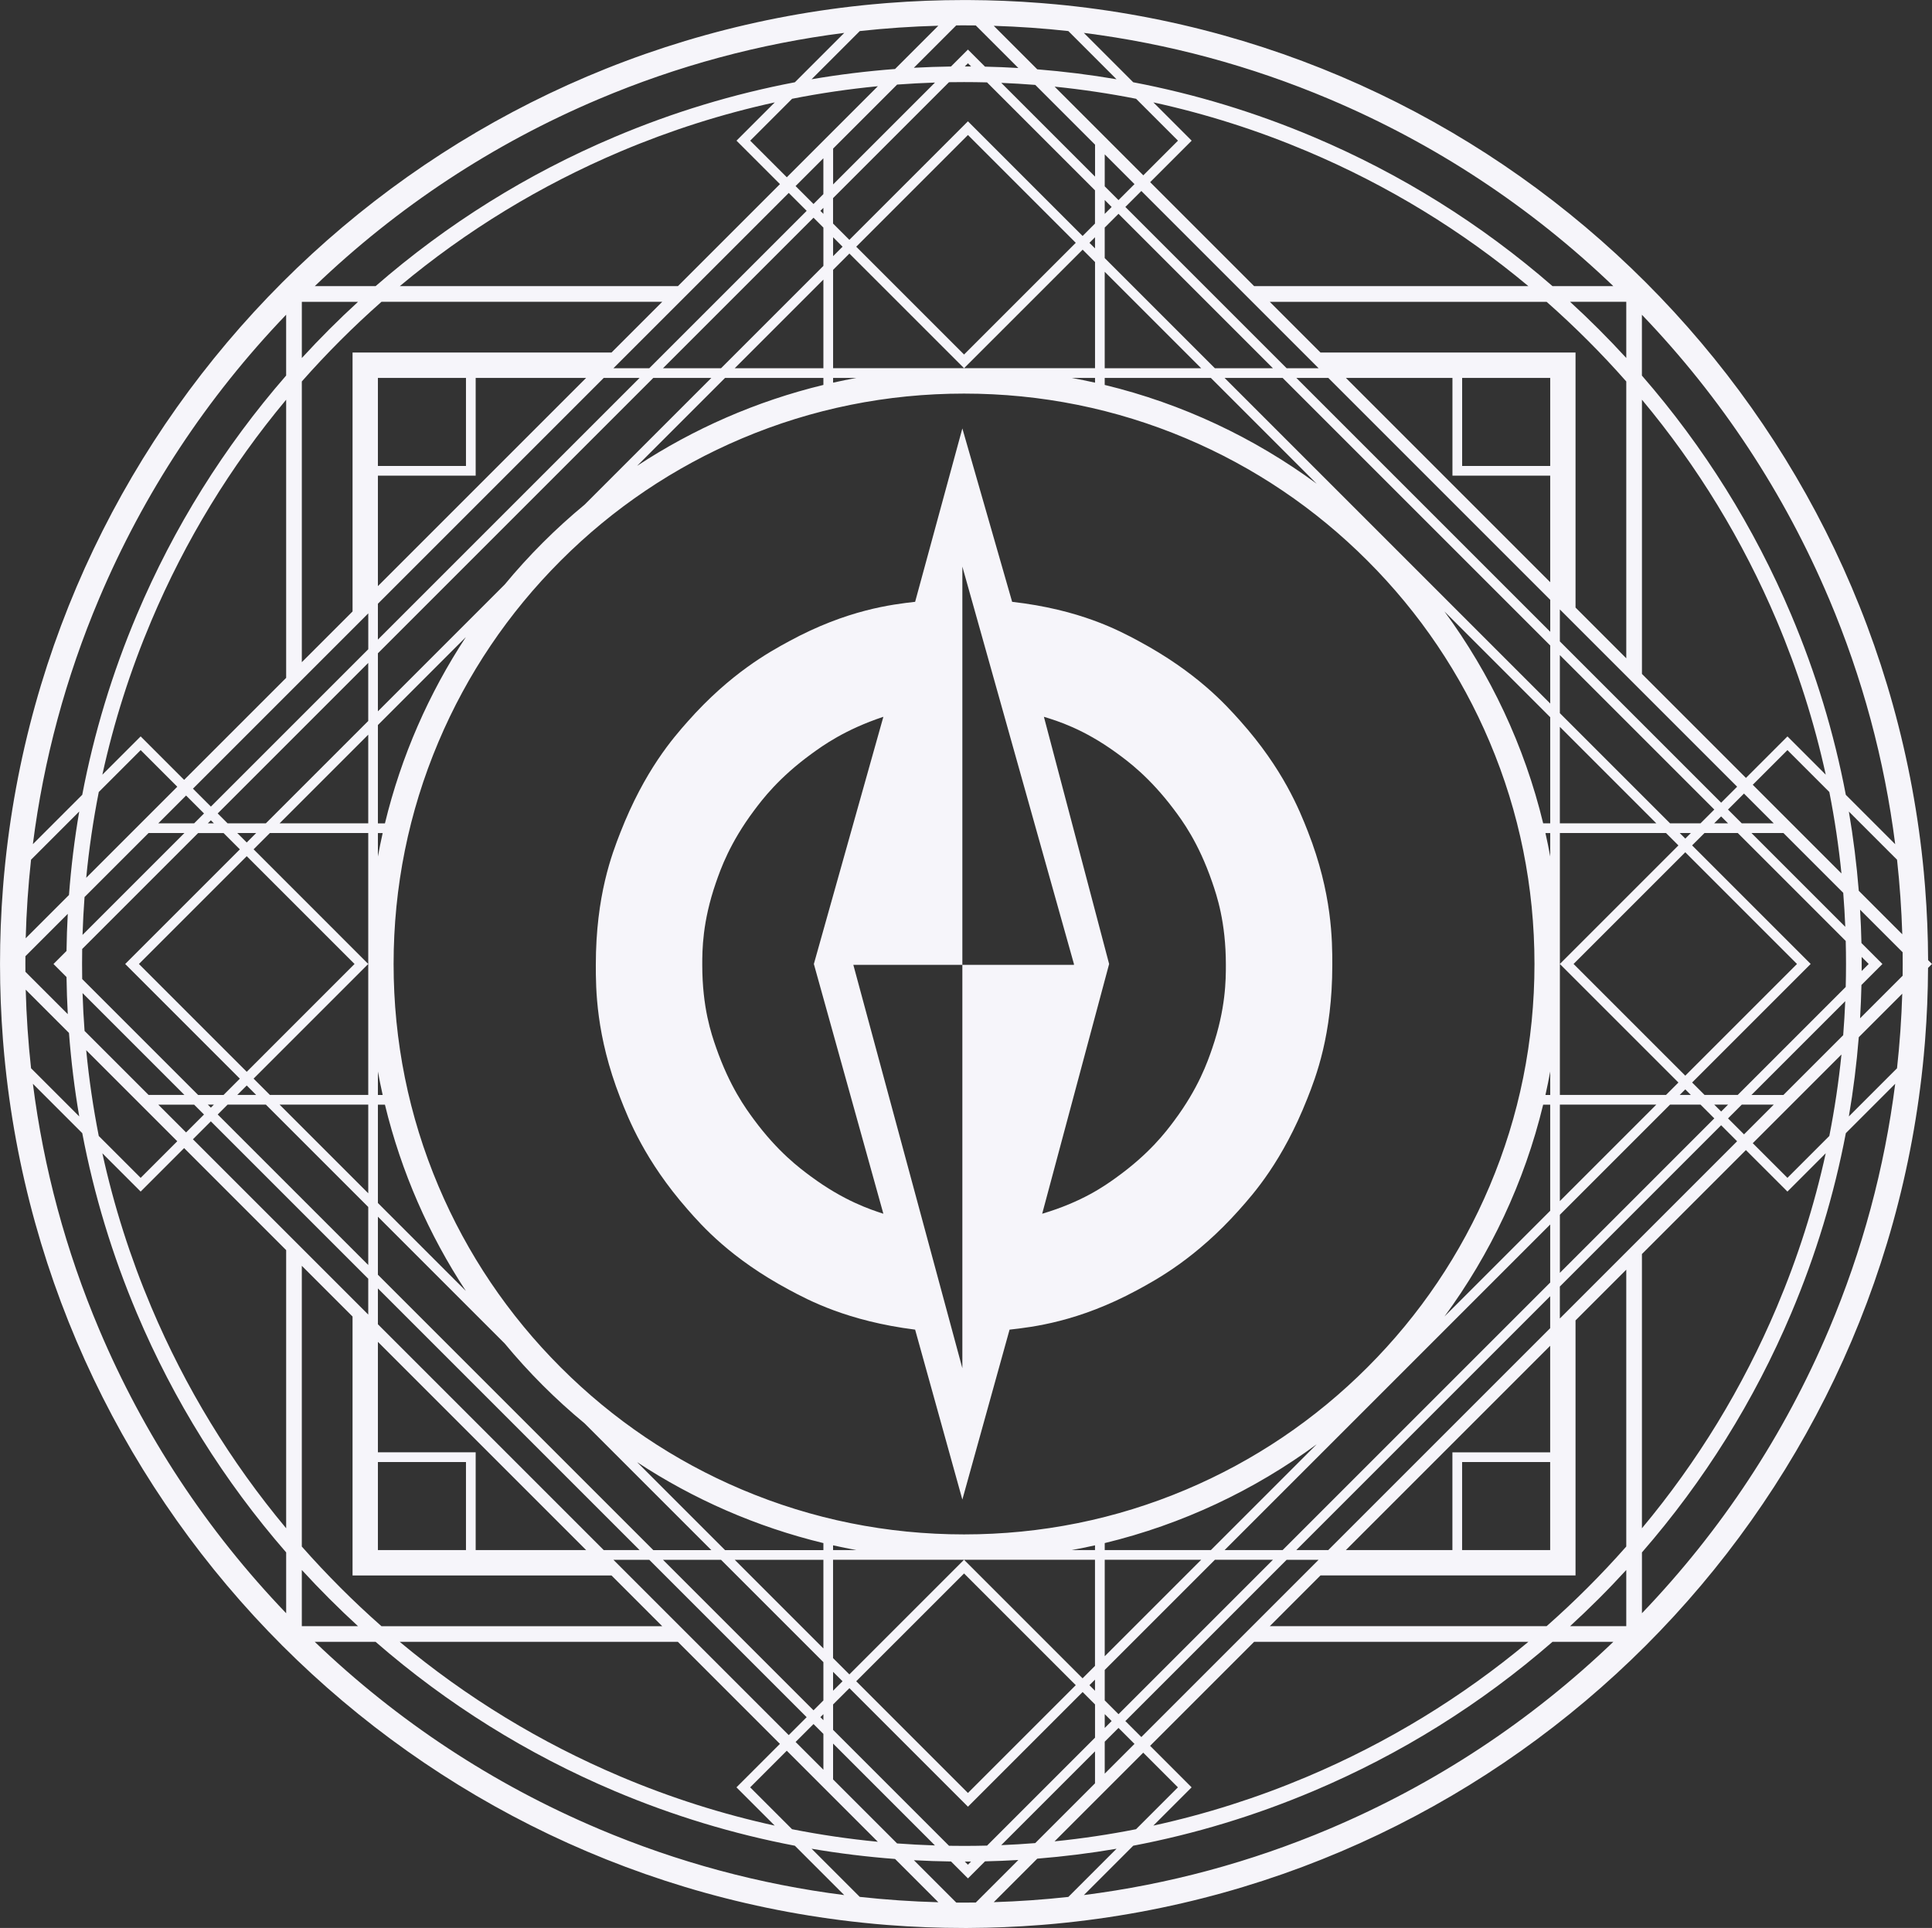
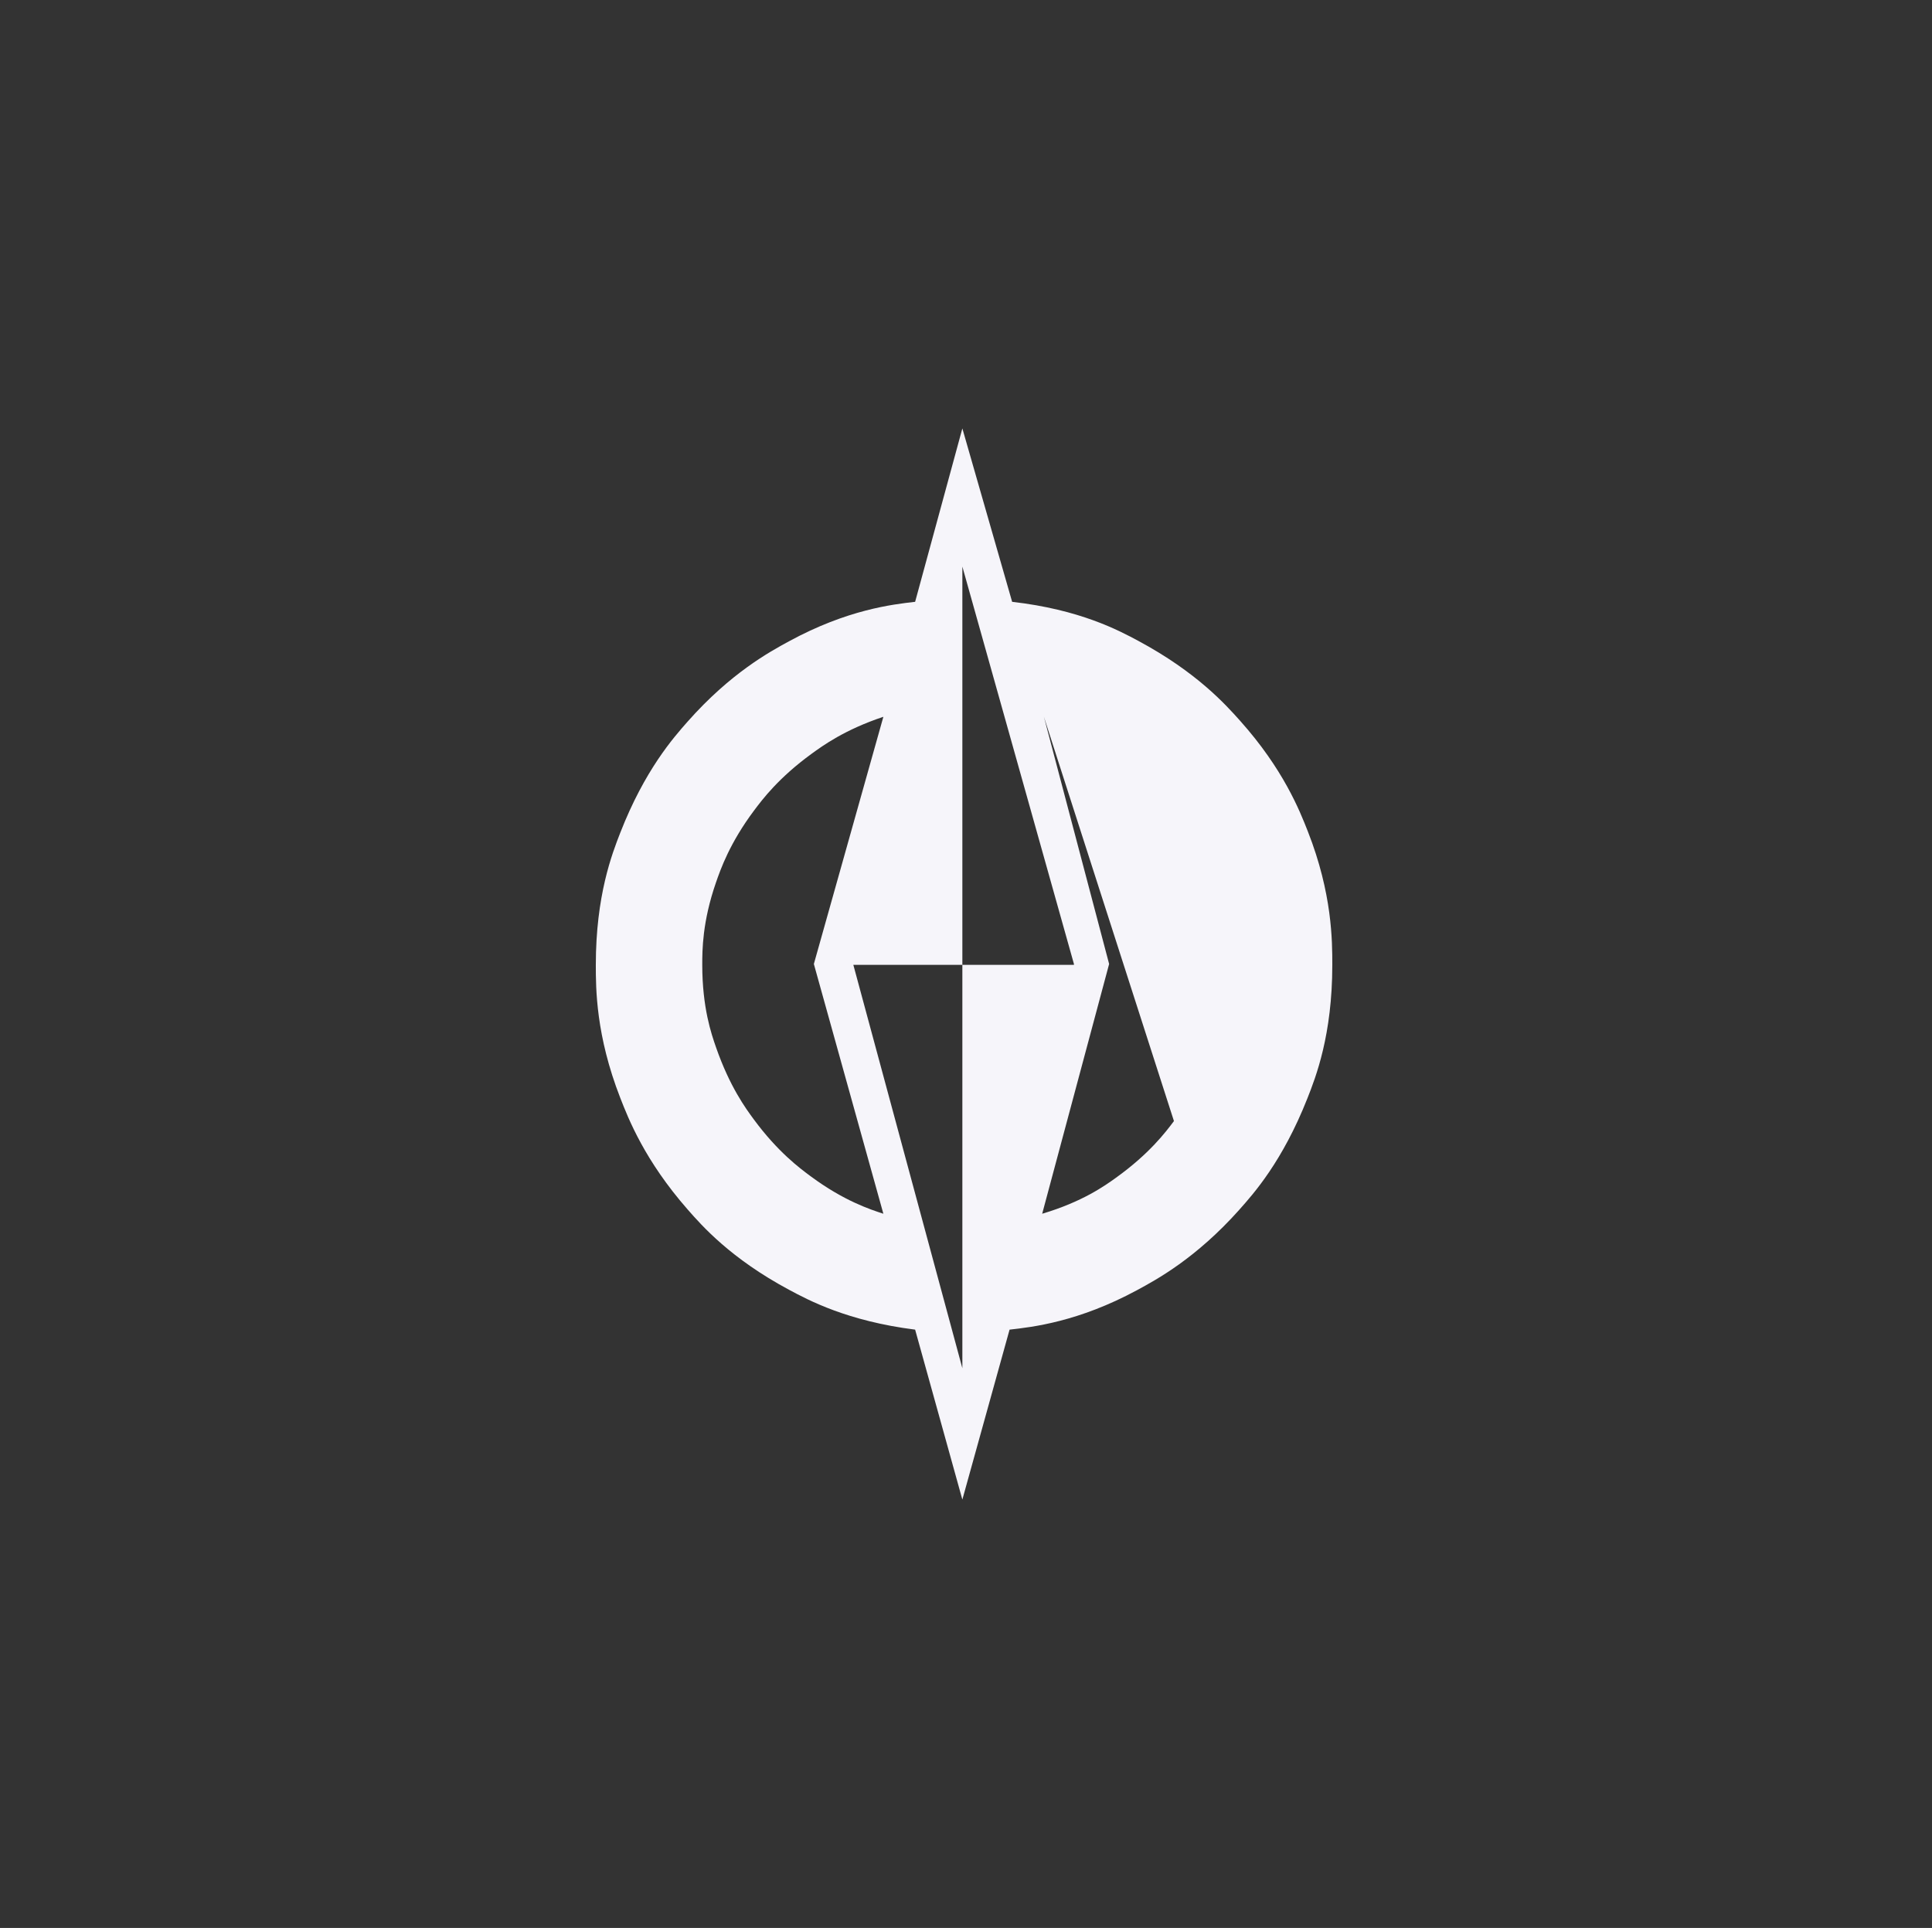
<svg xmlns="http://www.w3.org/2000/svg" id="Layer_1" data-name="Layer 1" viewBox="0 0 992 990">
  <rect x="0" y="0" width="992" height="990" fill="#333333" stroke="none" />
  <defs>
    <style>
      .cls-1 {
        fill: #f6f5fa;
      }
    </style>
  </defs>
-   <path class="cls-1" d="m992,495l-2-2c-.05-12.49-.56-24.86-1.52-37.11h0c-.04-.5-.08-1.01-.12-1.52-.17-2.03-.35-4.06-.53-6.09,0-.03,0-.06,0-.09h0C965.67,212.18,777.82,24.33,541.81,2.19h0s-.06,0-.09,0c-2.03-.19-4.06-.37-6.09-.53-.51-.04-1.01-.08-1.52-.12h0c-12.25-.96-24.63-1.47-37.11-1.52h0s0,0,0,0c-.67,0-1.33,0-1.99,0-13.17,0-26.21.51-39.12,1.52h0c-.5.04-.99.08-1.49.12-2.02.16-4.04.34-6.05.53-.05,0-.11,0-.16.01h0C212.17,24.32,24.34,212.16,2.19,448.17h0c-.04.39-.07.77-.11,1.15-.04.39-.07.77-.1,1.16,0,.1-.02.22-.03.32-.03.36-.06.71-.09,1.07-.03.29-.05.61-.08.9-.01.17-.03.33-.04.5-.02.21-.04.43-.05.64-.05.66-.11,1.31-.16,1.97h0c-1.01,12.9-1.52,25.96-1.52,39.12s.52,26.22,1.52,39.13h0c.05.63.1,1.27.16,1.91.02.29.05.58.07.88,0,.06.01.13.02.19.04.42.07.87.11,1.29.02.24.04.49.06.73.01.16.03.32.04.48.03.3.05.6.08.9.04.44.08.88.12,1.32h0c22.14,236.02,209.96,423.84,445.98,445.98h0c.44.05.88.09,1.32.13.3.03.6.05.9.08.16.01.32.03.48.04.24.02.49.04.73.06.42.04.87.07,1.29.11.06,0,.13.01.19.02.29.02.58.05.88.07.64.05,1.27.1,1.91.16h0c12.91,1.01,25.96,1.52,39.13,1.52.67,0,1.33,0,1.99,0h0s0,0,0,0c12.49-.05,24.87-.56,37.12-1.52h0c.64-.05,1.28-.1,1.92-.15.93-.08,1.85-.15,2.77-.24.05,0,.11,0,.16-.01.25-.02.51-.05.76-.07.18-.02.36-.03.55-.05.51-.05,1.03-.09,1.54-.14h0c236-22.16,423.84-209.98,445.98-445.99h0c0-.05,0-.11.01-.16.19-2.02.37-4.03.53-6.06.04-.5.08-.99.12-1.49h0c.96-12.25,1.47-24.63,1.52-37.11l2-2Zm-52.72,88.31l-21.51,21.51-17.8-17.8,45.54-45.54c-1.43,14.07-3.51,28.03-6.23,41.83Zm-104.26,251.72h-28.86c5-4.59,9.92-9.3,14.75-14.12s9.53-9.74,14.11-14.74v28.86Zm0-40.9c-6.36,7.21-12.96,14.24-19.81,21.09s-13.88,13.45-21.09,19.81h-142.15l26.05-26.06h130.95v-130.95l26.05-26.05v142.15Zm-340.02,182.85c-1.33,0-2.67,0-4-.02l-21.75-21.75c6.33.35,12.69.56,19.07.65l8.69,8.69,8.76-8.76c5.72-.13,11.43-.36,17.12-.7l-21.85,21.85c-2.01.02-4.01.04-6.02.04ZM44.26,539.26l22.99,22.99,4.98,4.98,18.79,18.79-18.8,18.8-21.51-21.51c-2.87-14.53-5.02-29.23-6.45-44.06Zm-31.23-44.26c0-1.33,0-2.67.02-4l21.75-21.75c-.35,6.33-.56,12.69-.65,19.07l-6.69,6.69,6.69,6.69c.09,6.38.31,12.74.65,19.07l-21.75-21.75c-.01-1.33-.02-2.67-.02-4Zm37.69-88.31l21.51-21.51,18.8,18.8-46.76,46.76c1.43-14.83,3.58-29.52,6.45-44.06Zm104.26-251.71h28.86c-5,4.58-9.92,9.29-14.74,14.11s-9.53,9.74-14.12,14.75v-28.86Zm0,40.89c6.36-7.21,12.96-14.24,19.81-21.09,6.85-6.85,13.88-13.45,21.09-19.81h144.15l-26.05,26.05h-132.96v132.96l-26.05,26.05v-144.15ZM495,13.02c2.01,0,4.02.01,6.02.04l21.86,21.86c-5.69-.34-11.39-.57-17.12-.7l-8.77-8.77-8.7,8.7c-6.38.09-12.73.31-19.07.65l21.76-21.76c1.33-.01,2.67-.02,4-.02Zm450.51,435.5l-45.54-45.54,17.8-17.8,21.51,21.51c2.73,13.8,4.81,27.76,6.23,41.83Zm1.95,27.39l-48.15-48.15h16.42l30.69,30.69c.46,5.8.81,11.63,1.05,17.47Zm8.42,15.46l3.62,3.62-3.62,3.62c0-1.21.01-2.42.01-3.62s0-2.42-.01-3.62Zm-8.03,3.62c0,3.94-.05,7.88-.15,11.8l-55.44,55.44h-17.05l-6.37-6.37,60.87-60.88-60.88-60.88,6.37-6.36h17.07l55.43,55.43c.1,3.93.15,7.86.15,11.8Zm-60.6-79.29l8.21-8.21,15.28,15.28h-16.42l-7.07-7.07Zm.04,7.07h-7.12l3.55-3.55,3.56,3.55Zm-3.55-10.59l-82.82-82.82v-16.42l91.03,91.03-8.21,8.21Zm-3.52,3.52l-7.07,7.07h-15.66l-56.57-56.57v-29.81l79.3,79.3Zm-14.9,136.65l-57.36-57.36,57.36-57.36,57.36,57.36-57.36,57.36Zm2.85,9.89h-5.71l2.86-2.85,2.85,2.85Zm-2.85-131.63l-2.85-2.85h5.71l-2.85,2.85Zm-14.86-7.83h-49.54v-49.54l49.54,49.54Zm4.98,4.98l6.36,6.36-60.88,60.88,60.88,60.88-6.37,6.37h-54.5v-134.49h54.51Zm-4.99,139.46l-49.53,49.53v-49.53h49.53Zm7.03,0h15.67l7.07,7.07-79.29,79.3v-29.81l56.56-56.56Zm22.71,0h7.1l-3.55,3.55-3.55-3.55Zm14.14,0h16.42l-15.27,15.27-8.21-8.21,7.07-7.07Zm23.45-189.07l-21.31,21.31-53.4-53.4v-140.82c28.56,34.22,51.77,72.25,69.21,113.49,10.86,25.67,19.26,52.08,25.16,79.07l-19.66-19.66Zm-82.76-194.32c-4.58-5-9.29-9.92-14.11-14.74-4.82-4.82-9.74-9.53-14.74-14.11h28.85v28.85Zm-19.81-9.04c6.85,6.84,13.45,13.88,19.81,21.09v142.15l-26.05-26.05v-130.95h-130.95l-26.05-26.05h142.15c7.21,6.36,14.24,12.96,21.09,19.81Zm-69.46,570.97v50.19h-54.7l104.9-104.9v54.71h-50.2Zm50.2,4.98v45.22h-45.22v-45.22h45.22Zm-113.94,45.22h-16.42l130.36-130.36v16.42l-113.94,113.94Zm-187.01,151.9c-2.58,0-5.15-.02-7.72-.06l-59.52-59.52v-13.05l8.38-8.37,60.87,60.87,58.87-58.88,6.37,6.37v17.06l-55.43,55.43c-3.93.1-7.86.15-11.8.15Zm3.61,8.04l-1.62,1.62-1.6-1.6c1.07,0,2.15,0,3.22-.01Zm-70.86-87.72v-9.71l4.86,4.85-4.86,4.86Zm11.89-4.86l55.36-55.35,57.36,57.36-55.36,55.35-57.36-57.36Zm119.74,2.01l2.85-2.85v5.71l-2.85-2.85Zm-3.52-3.52l-60.87-60.88-58.87,58.87-8.38-8.37v-50.5h134.49v54.5l-6.37,6.37Zm-128.11-65.85v-2.44c3.97.89,7.97,1.7,11.99,2.44h-11.99Zm122.5,0c4.03-.74,8.02-1.55,11.99-2.44v2.44h-11.99Zm-55.25-8.05c-39.56,0-77.91-7.74-114.01-23.01-34.88-14.75-66.2-35.87-93.1-62.78s-48.02-58.23-62.78-93.1c-15.27-36.11-23.01-74.47-23.01-114.01s7.74-77.9,23.01-114c14.75-34.88,35.87-66.2,62.78-93.11,26.9-26.91,58.23-48.03,93.1-62.78,36.1-15.26,74.46-23.01,114.01-23.01s77.9,7.75,114,23.01c34.88,14.75,66.2,35.87,93.11,62.78,26.91,26.9,48.02,58.23,62.77,93.11,15.27,36.1,23.01,74.46,23.01,114s-7.74,77.9-23.01,114.01c-14.75,34.88-35.86,66.2-62.77,93.1-26.9,26.9-58.23,48.02-93.11,62.78-36.1,15.27-74.46,23.01-114,23.01Zm-300.96-42.15v-56.72l106.91,106.91h-56.71v-50.19h-50.2Zm45.22,4.98v45.22h-45.22v-45.22h45.22Zm-45.22-70.73v-18.41l134.36,134.36h-18.41l-115.95-115.95Zm50.2-435.76v-50.19h56.71l-106.91,106.91v-56.72h50.2Zm-50.2-4.97v-45.22h45.22v45.22h-45.22Zm115.95-45.22h18.41l-134.36,134.36v-18.41l115.95-115.95Zm67.27-4.98l45.52-45.52v45.52h-45.52Zm45.52,4.98v3.6c-34.54,8.36-66.81,22.59-95.66,41.56l45.16-45.16h50.5Zm-52.55-4.98h-29.81l77.29-77.29,5.07,5.08v19.66l-52.55,52.55Zm51-80.8l1.55-1.56v3.1l-1.55-1.55Zm-3.52-3.52l-9.21-9.22,14.27-14.27v18.41l-5.07,5.08Zm-3.52,3.51l-80.81,80.81h-18.41l90.02-90.02,9.21,9.21Zm-78.75,85.79h29.81l-65.07,65.07c-14.95,12.36-28.7,26.11-41.06,41.05l-65.08,65.08v-29.8l141.4-141.4Zm-96.23,133.07c-18.98,28.86-33.2,61.12-41.56,95.67h-3.61v-50.5l45.17-45.17Zm-42.72,100.65c-.9,3.98-1.71,8-2.45,12.03v-12.03h2.45Zm0,134.49h-2.45v-12.04c.74,4.03,1.56,8.06,2.45,12.04Zm1.16,4.98c8.36,34.54,22.59,66.81,41.56,95.66l-45.17-45.17v-50.49h3.61Zm61.49,122.62c12.35,14.93,26.08,28.66,41.01,41.01l65.09,65.09h-29.8l-141.4-141.4v-29.8l65.1,65.1Zm74.24,111.08l80.81,80.81-9.21,9.21-90.02-90.02h18.41Zm84.33,84.33l5.07,5.07v18.41l-14.27-14.27,9.21-9.21Zm3.52-3.52l1.55-1.55v3.1l-1.55-1.55Zm-3.52-3.52l-77.29-77.29h29.8l52.56,52.56v19.66l-5.07,5.07Zm-40.45-77.29h45.52v45.52l-45.52-45.52Zm-4.98-4.98l-45.16-45.16c28.85,18.97,61.12,33.2,95.66,41.56v3.6h-50.5ZM495,42.15c3.94,0,7.88.05,11.8.15l55.43,55.43v17.07l-6.36,6.37-58.88-58.88-60.88,60.87-8.37-8.37v-13.06l59.52-59.52c2.57-.04,5.14-.06,7.72-.06Zm.39-8.05l1.61-1.61,1.63,1.63c-1.08,0-2.16-.01-3.24-.01Zm66.85,87.73v5.71l-2.85-2.85,2.85-2.85Zm-9.88,2.85l-57.36,57.36-55.36-55.36,57.36-57.36,55.36,55.36Zm-119.74,2l-4.86,4.86v-9.71l4.86,4.85Zm3.51,3.52l58.88,58.87,60.88-60.87,6.36,6.36v54.5h-134.49v-50.5l8.37-8.37Zm126.12,63.85v2.44c-3.97-.89-7.97-1.7-11.99-2.44h11.99Zm-122.49,0c-4.03.74-8.03,1.55-12,2.44v-2.44h12Zm134.54-91.3l-7.07-7.07v-16.42l15.28,15.28-8.21,8.21Zm11.73-4.69l91.02,91.02h-16.42l-82.81-82.81,8.21-8.21Zm-15.25,8.22l-3.55,3.55v-7.12l3.55,3.56Zm3.52,3.51l79.29,79.29h-29.81l-56.56-56.56v-15.66l7.07-7.07Zm42.45,79.29h-49.53v-49.53l49.53,49.53Zm4.98,4.98l54.32,54.32c-32.09-23.59-68.93-41.08-108.83-50.72v-3.6h54.5Zm-54.5,679.1v-15.66l56.57-56.57h29.8l-79.29,79.29-7.07-7.07Zm3.55,10.58l-3.55,3.56v-7.11l3.55,3.55Zm-3.55-33.28v-49.53h49.53l-49.53,49.53Zm54.5-54.5h-54.5v-3.6c39.9-9.65,76.74-27.14,108.83-50.72l-54.32,54.32Zm-54.5,98.38l7.07-7.07,8.21,8.21-15.28,15.28v-16.42Zm10.59-10.59l82.81-82.81h16.42l-91.02,91.02-8.21-8.21Zm80.75-87.79h-29.8l167.19-167.2v29.81l-137.39,137.39Zm83.06-119.9c23.59-32.08,41.07-68.93,50.72-108.83h3.61v54.49l-54.33,54.33Zm51.89-113.8c.89-3.98,1.71-8.01,2.45-12.04v12.04h-2.45Zm0-134.49h2.45v12.03c-.74-4.03-1.55-8.06-2.45-12.03Zm-1.16-4.98c-9.66-39.92-27.13-76.75-50.72-108.84l54.33,54.33v54.5h-3.61Zm-163.59-228.73h29.81l137.39,137.39v29.81l-167.2-167.2Zm36.85,0h16.42l113.94,113.94v16.42l-130.36-130.36Zm25.45,0h54.7v50.19h50.2v54.71l-104.9-104.9Zm59.68,45.22v-45.22h45.22v45.22h-45.22Zm-106.8-92.35l-53.39-53.39,21.31-21.31-19.66-19.66c26.99,5.9,53.4,14.29,79.07,25.15,41.24,17.44,79.27,40.65,113.48,69.21h-140.82Zm-39.11-74.7l-17.8,17.8-45.54-45.54c14.08,1.43,28.03,3.51,41.83,6.23l21.51,21.51Zm-42.58,2.05v16.42l-48.15-48.15c5.84.24,11.66.59,17.47,1.05l30.69,30.69Zm-82.18-31.89l-52.31,52.31v-18.41l32.86-32.86c6.46-.48,12.94-.83,19.45-1.04Zm-76.09,48.63l-18.79-18.79,21.51-21.51c14.53-2.87,29.21-5.02,44.04-6.45l-46.75,46.75Zm-25.83-18.79l22.32,22.31-52.39,52.39h-142.82c34.22-28.56,72.24-51.77,113.48-69.21,25.67-10.85,52.08-19.25,79.07-25.15l-19.66,19.66Zm-189.07,242.74v18.41l-80.81,80.81-9.21-9.21,90.02-90.02ZM42.14,495c0-2.58.02-5.15.06-7.71l59.52-59.52h13.07l8.37,8.37-58.88,58.87,58.87,58.87-8.37,8.38h-13.05l-59.53-59.53c-.04-2.57-.06-5.14-.06-7.71Zm57.53-72.22h-18.41l14.28-14.28,9.21,9.21-5.08,5.08Zm7.04,0l1.56-1.56,1.56,1.56h-3.11Zm-35.38,72.22l55.36-55.35,55.35,55.35-55.35,55.36-55.36-55.36Zm60.21,67.25h-9.71l4.86-4.86,4.85,4.86Zm-9.7-134.49h9.69l-4.84,4.85-4.85-4.85Zm-12.02,139.46l-1.55,1.55-1.55-1.55h3.1Zm-5.07,5.07l-9.21,9.21-14.27-14.27h18.41l5.07,5.07Zm3.52,3.52l80.81,80.81v18.41l-90.02-90.02,9.21-9.21Zm3.52-3.52l5.07-5.07h19.66l52.56,52.56v29.8l-77.29-77.29Zm31.77-5.07h45.52v45.52l-45.52-45.52Zm-4.98-4.98l-8.37-8.38,58.87-58.87-58.87-58.88,8.36-8.36h50.51v134.49h-50.5Zm4.97-139.46l45.53-45.53v45.53h-45.53Zm-7.04,0h-19.65l-5.08-5.08,77.29-77.29v29.8l-52.57,52.57Zm10.42-74.71l-52.39,52.39-22.32-22.32-19.66,19.66c5.9-26.99,14.3-53.39,25.16-79.06,17.44-41.24,40.65-79.27,69.21-113.49v142.82Zm-70.65,79.69h18.41l-52.31,52.31c.21-6.51.55-12.99,1.03-19.45l32.86-32.86Zm-33.9,82.17l52.32,52.32h-18.41l-32.87-32.87c-.48-6.46-.83-12.94-1.03-19.45Zm29.84,101.93l22.32-22.32,52.39,52.39v142.83c-28.56-34.22-51.77-72.25-69.21-113.5-10.86-25.67-19.25-52.07-25.16-79.06l19.66,19.66Zm82.75,194.31c4.59,5,9.3,9.92,14.12,14.74,4.82,4.83,9.74,9.53,14.74,14.12h-28.86v-28.86Zm19.81,9.06c-6.85-6.85-13.45-13.88-19.81-21.09v-144.16l26.05,26.05v132.96h132.96l26.05,26.06h-144.16c-7.21-6.36-14.24-12.96-21.09-19.81Zm173.29,27.85l52.39,52.39-22.32,22.32,19.65,19.65c-26.98-5.9-53.39-14.29-79.06-25.15-41.24-17.44-79.26-40.65-113.48-69.21h142.82Zm37.11,74.71l18.8-18.8,18.79,18.79,4.98,4.98,22.98,22.98c-14.83-1.43-29.52-3.58-44.05-6.45l-21.5-21.5Zm42.57-4.07v-18.41l52.31,52.31c-6.51-.21-12.99-.55-19.45-1.03l-32.86-32.86Zm86.33,33.75l48.16-48.16v16.42l-30.69,30.69c-5.8.46-11.62.81-17.47,1.05Zm72.93-47.48l17.8,17.8-21.5,21.5c-13.81,2.73-27.76,4.81-41.84,6.23l45.53-45.53Zm24.83,17.8l-21.31-21.32,53.39-53.39h140.82c-34.22,28.56-72.25,51.77-113.49,69.21-25.67,10.86-52.07,19.25-79.06,25.15l19.65-19.65Zm189.07-240.74v-16.42l82.81-82.82,8.21,8.22-91.02,91.02Zm42.15-33.11l53.39-53.39,21.32,21.31,19.66-19.66c-5.9,26.99-14.3,53.39-25.16,79.06-17.44,41.25-40.65,79.28-69.21,113.5v-140.82Zm72.65-81.68h-16.42l48.16-48.16c-.24,5.84-.59,11.67-1.05,17.47l-30.7,30.7Zm40.06-56.48l10.77-10.77-10.77-10.77c-.13-5.72-.36-11.43-.7-17.12l21.85,21.85c.02,2.01.04,4.02.04,6.03s-.01,4.02-.04,6.03l-21.85,21.85c.34-5.69.57-11.39.7-17.12Zm20.96-26.03l-22.33-22.33c-1.1-13.68-2.8-27.25-5.09-40.69l24.74,24.74c1.39,12.67,2.29,25.43,2.69,38.28Zm-37.63-172.34c17.13,40.49,28.49,82.71,34,126.09l-25.35-25.35c-6.03-31.67-15.41-62.59-28.07-92.52-19-44.92-44.71-86.09-76.63-122.77v-31.23c40.82,42.57,73.1,91.57,96.04,145.78ZM682.6,50.9c54.21,22.93,103.21,55.21,145.78,96.03h-31.23c-36.68-31.91-77.85-57.62-122.76-76.62-29.94-12.66-60.86-22.04-92.53-28.07l-25.35-25.35c43.38,5.51,85.59,16.88,126.09,34.01Zm-134.06-34.95l24.74,24.74c-13.44-2.29-27.01-3.99-40.69-5.09l-22.34-22.34c12.85.4,25.61,1.29,38.28,2.69Zm-66.74-2.75l-22.23,22.23c-14.41,1.09-28.7,2.84-42.85,5.26l24.74-24.74c13.35-1.47,26.79-2.38,40.34-2.74Zm-174.4,37.7c40.49-17.13,82.7-28.5,126.09-34.01l-25.35,25.35c-31.67,6.03-62.59,15.4-92.53,28.07-44.91,18.99-86.08,44.7-122.76,76.62h-31.23c42.57-40.82,91.57-73.1,145.78-96.03ZM50.89,307.39c22.93-54.21,55.21-103.21,96.03-145.78v31.23c-31.92,36.68-57.63,77.85-76.63,122.77-12.66,29.93-22.03,60.85-28.06,92.51l-25.35,25.35c5.51-43.37,16.88-85.59,34.01-126.08ZM15.94,441.45l24.74-24.74c-2.42,14.15-4.17,28.44-5.26,42.86l-22.22,22.22c.36-13.55,1.28-27,2.74-40.35Zm-2.74,66.74l22.22,22.22c1.09,14.42,2.84,28.71,5.26,42.86l-24.74-24.74c-1.47-13.35-2.38-26.8-2.74-40.35Zm37.7,174.41c-17.13-40.48-28.5-82.7-34.01-126.08l25.35,25.35c6.03,31.67,15.4,62.59,28.06,92.52,18.99,44.91,44.71,86.08,76.63,122.76v31.24c-40.82-42.58-73.1-91.57-96.03-145.79Zm256.5,256.5c-54.22-22.93-103.21-55.22-145.79-96.03h31.24c36.68,31.92,77.85,57.63,122.76,76.63,29.94,12.66,60.86,22.03,92.52,28.07l25.34,25.34c-43.38-5.51-85.59-16.88-126.07-34Zm134.06,34.95l-24.74-24.74c14.15,2.42,28.45,4.17,42.86,5.26l22.22,22.22c-13.54-.36-27-1.28-40.35-2.75Zm68.8,2.69l22.33-22.33c13.68-1.1,27.25-2.8,40.7-5.09l-24.74,24.74c-12.67,1.39-25.44,2.29-38.29,2.69Zm172.34-37.64c-40.48,17.12-82.69,28.5-126.07,34l25.34-25.34c31.67-6.03,62.58-15.41,92.52-28.07,44.91-18.99,86.08-44.71,122.77-76.63h31.23c-42.58,40.81-91.57,73.1-145.79,96.03Zm256.51-256.5c-22.94,54.22-55.22,103.21-96.04,145.79v-31.23c31.92-36.68,57.63-77.85,76.63-122.77,12.66-29.94,22.03-60.86,28.06-92.52l25.35-25.35c-5.51,43.38-16.87,85.59-34,126.08Zm34.94-134.06l-24.74,24.74c2.3-13.44,3.99-27.01,5.09-40.69l22.33-22.33c-.4,12.85-1.29,25.61-2.69,38.28Z" />
-   <path class="cls-1" d="m636.25,621.27c7.42-8.3,22.26-24.9,35.05-57.29,4.26-10.8,12.78-32.39,12.78-68.53,0-12.2,0-36.58-12.56-68.53-4.18-10.65-12.56-31.95-34.82-56.85-7.42-8.3-22.26-24.89-52.23-40.99-9.99-5.36-29.97-16.08-64.78-20.05l-25.56-89.03-24.25,89.03c-11.6,1.32-34.81,3.97-64.78,20.28-9.99,5.43-29.97,16.3-52.01,41.2-7.34,8.31-22.03,24.9-34.6,57.08-4.18,10.72-12.56,32.18-12.56,67.87,0,12.05,0,36.14,12.56,68.32,4.18,10.72,12.56,32.17,34.6,57.29,7.34,8.37,22.04,25.12,52.01,41.2,9.99,5.36,29.97,16.09,64.78,20.49l24.25,87.26,24.24-87.26c11.75-1.32,35.26-3.96,65.45-20.27,10.06-5.44,30.19-16.31,52.44-41.21Zm-219.92-17.19c-5.65-4.18-16.96-12.55-29.3-29.3-4.11-5.58-12.34-16.75-19.4-37.03-2.35-6.76-7.05-20.27-7.05-42.31,0-7.34,0-22.03,7.05-42.31,2.35-6.76,7.06-20.28,19.61-37.02,4.19-5.59,12.56-16.75,29.53-29.09,5.66-4.11,16.97-12.35,36.8-18.95l-35.69,126.93,35.69,128.25c-6.75-2.2-20.27-6.61-37.24-19.17Zm77.8-108.64v207.14l-55.98-207.14h55.98v-204.5l57.29,204.06v.44h-57.29Zm108.64,80.22c-4.18,5.58-12.56,16.75-29.75,29.09-5.72,4.11-17.19,12.34-37.9,18.5l34.37-128.25-33.49-126.93c6.76,2.06,20.27,6.16,37.24,18.51,5.65,4.11,16.96,12.34,29.53,29.09,4.18,5.58,12.55,16.74,19.61,37.24,2.35,6.83,7.05,20.49,7.05,42.53,0,7.5,0,22.48-7.05,42.97-2.35,6.83-7.06,20.49-19.61,37.24Z" />
+   <path class="cls-1" d="m636.25,621.27c7.42-8.3,22.26-24.9,35.05-57.29,4.26-10.8,12.78-32.39,12.78-68.53,0-12.2,0-36.58-12.56-68.53-4.18-10.65-12.56-31.95-34.82-56.85-7.42-8.3-22.26-24.89-52.23-40.99-9.99-5.36-29.97-16.08-64.78-20.05l-25.56-89.03-24.25,89.03c-11.6,1.32-34.81,3.97-64.78,20.28-9.99,5.43-29.97,16.3-52.01,41.2-7.34,8.31-22.03,24.9-34.6,57.08-4.18,10.72-12.56,32.18-12.56,67.87,0,12.05,0,36.14,12.56,68.32,4.18,10.72,12.56,32.17,34.6,57.29,7.34,8.37,22.04,25.12,52.01,41.2,9.99,5.36,29.97,16.09,64.78,20.49l24.25,87.26,24.24-87.26c11.75-1.32,35.26-3.96,65.45-20.27,10.06-5.44,30.19-16.31,52.44-41.21Zm-219.92-17.19c-5.65-4.18-16.96-12.55-29.3-29.3-4.11-5.58-12.34-16.75-19.4-37.03-2.35-6.76-7.05-20.27-7.05-42.31,0-7.34,0-22.03,7.05-42.31,2.35-6.76,7.06-20.28,19.61-37.02,4.19-5.59,12.56-16.75,29.53-29.09,5.66-4.11,16.97-12.35,36.8-18.95l-35.69,126.93,35.69,128.25c-6.75-2.2-20.27-6.61-37.24-19.17Zm77.8-108.64v207.14l-55.98-207.14h55.98v-204.5l57.29,204.06v.44h-57.29Zm108.64,80.22c-4.18,5.58-12.56,16.75-29.75,29.09-5.72,4.11-17.19,12.34-37.9,18.5l34.37-128.25-33.49-126.93Z" />
</svg>